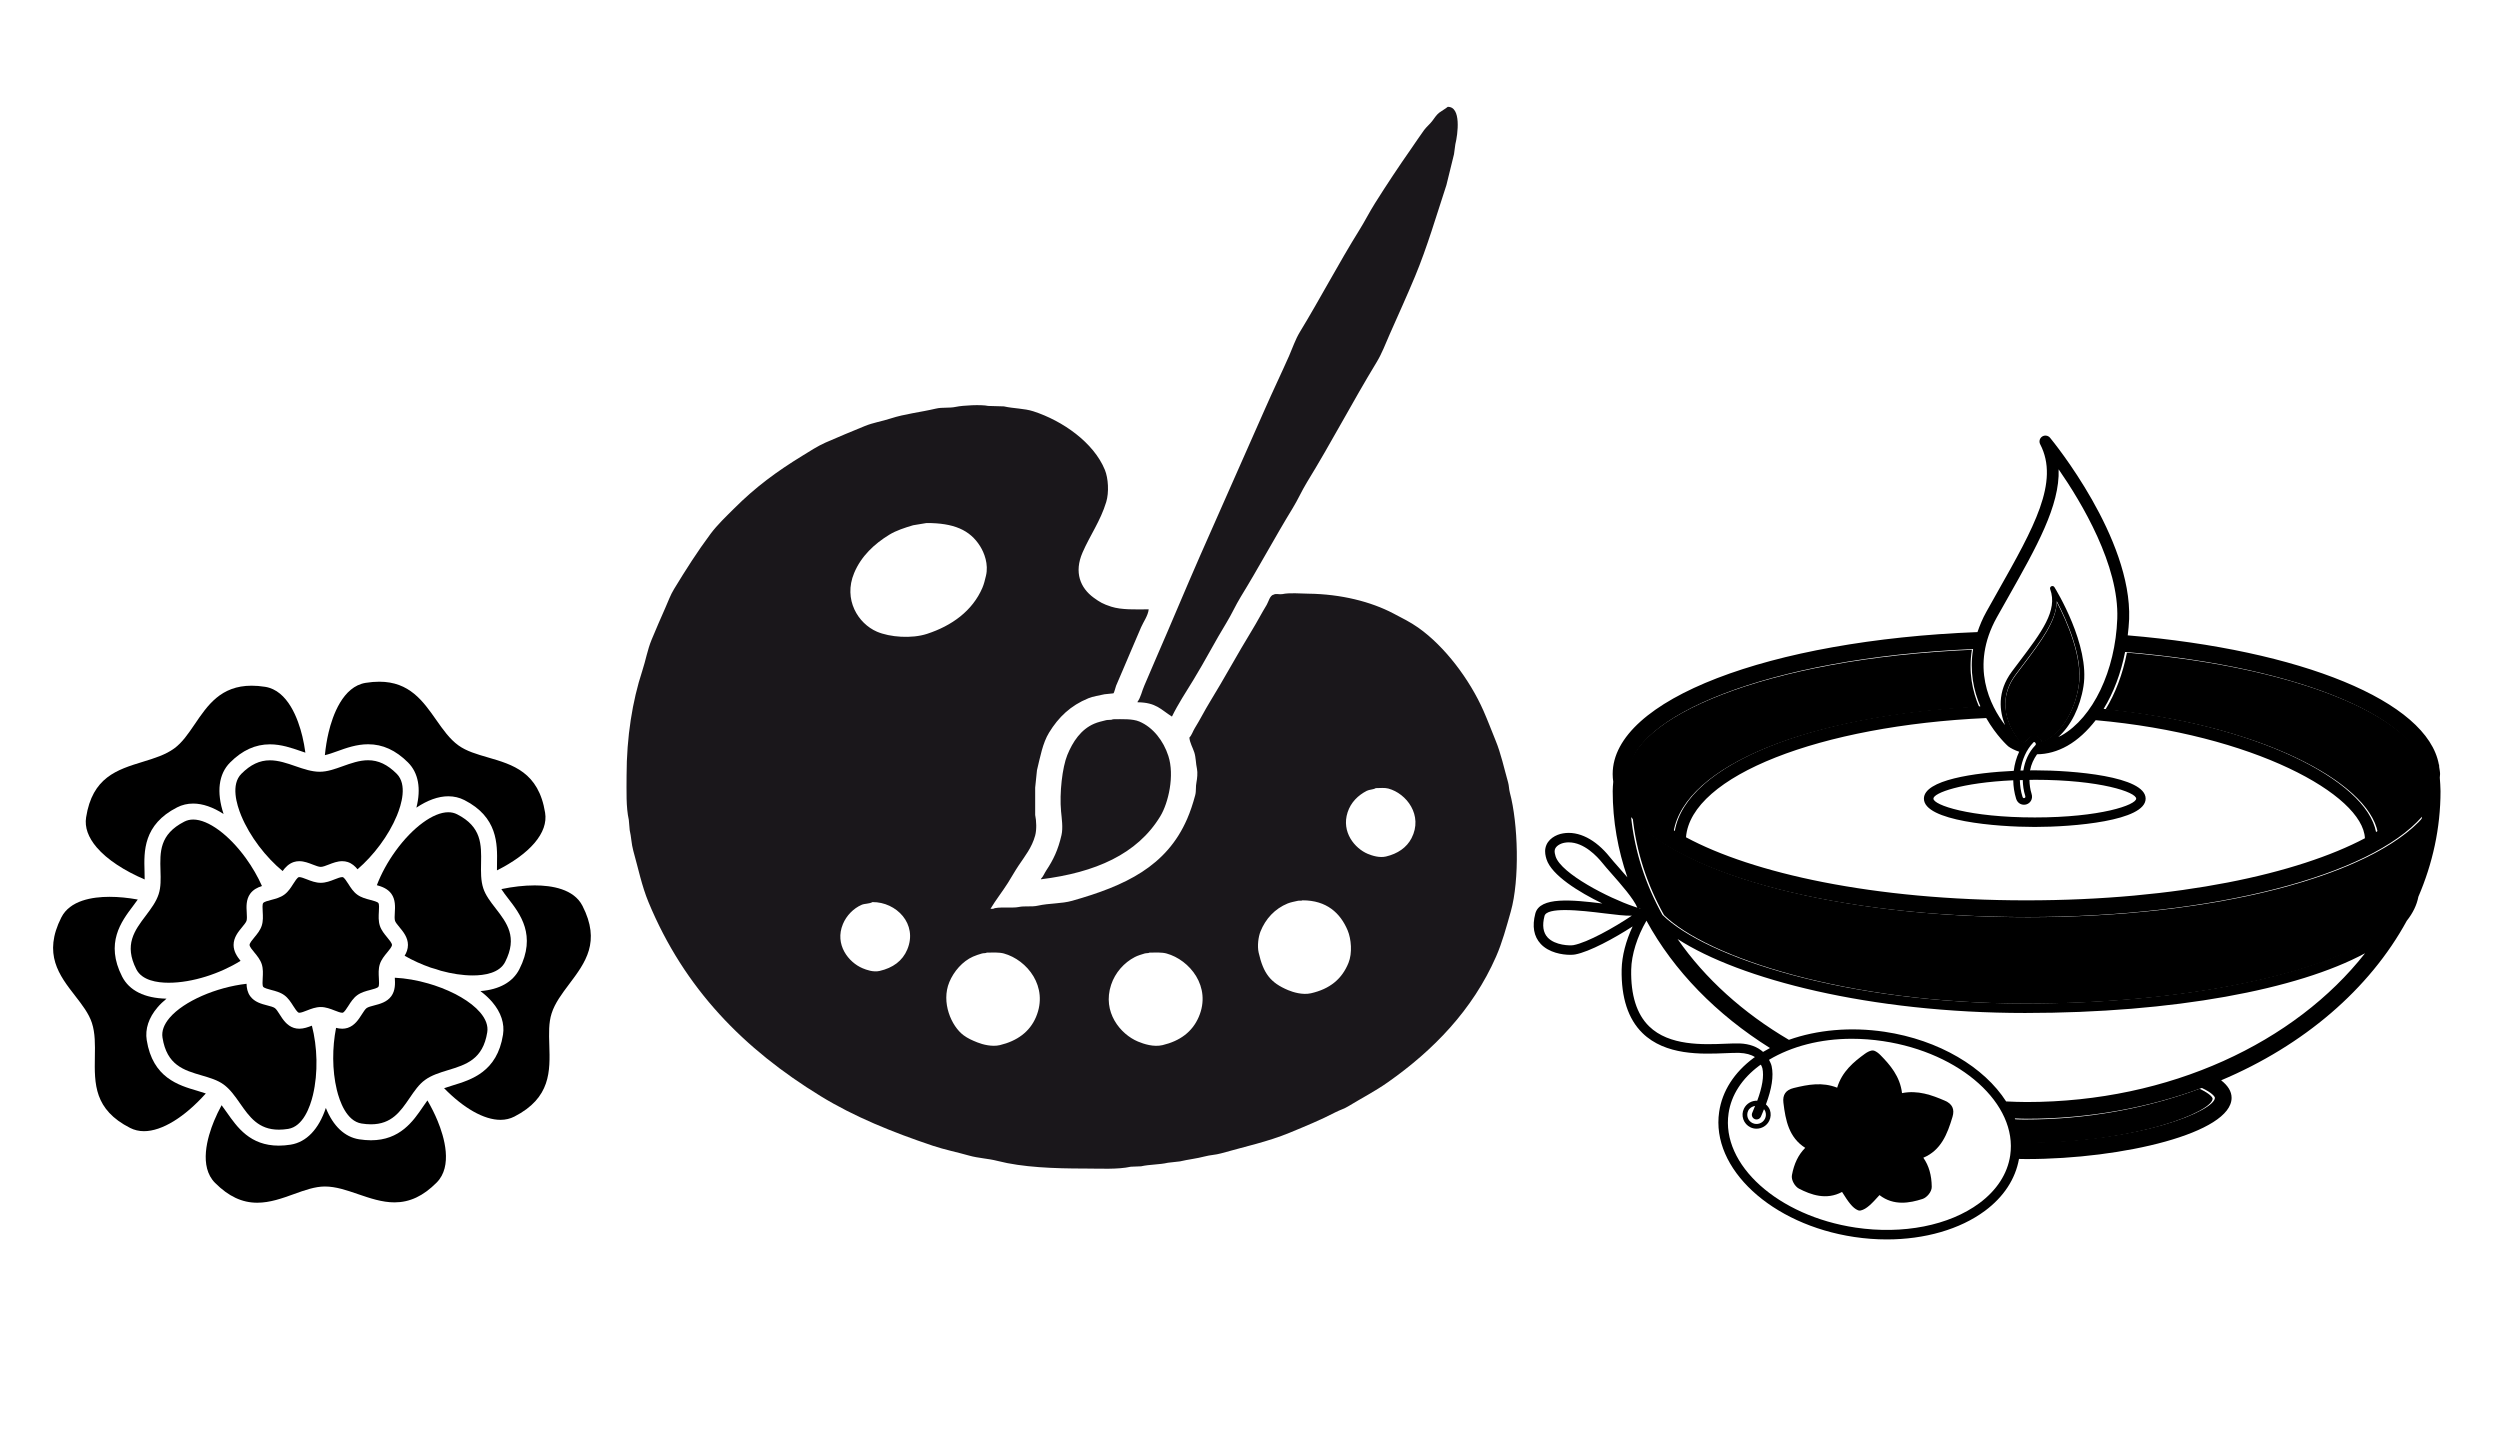
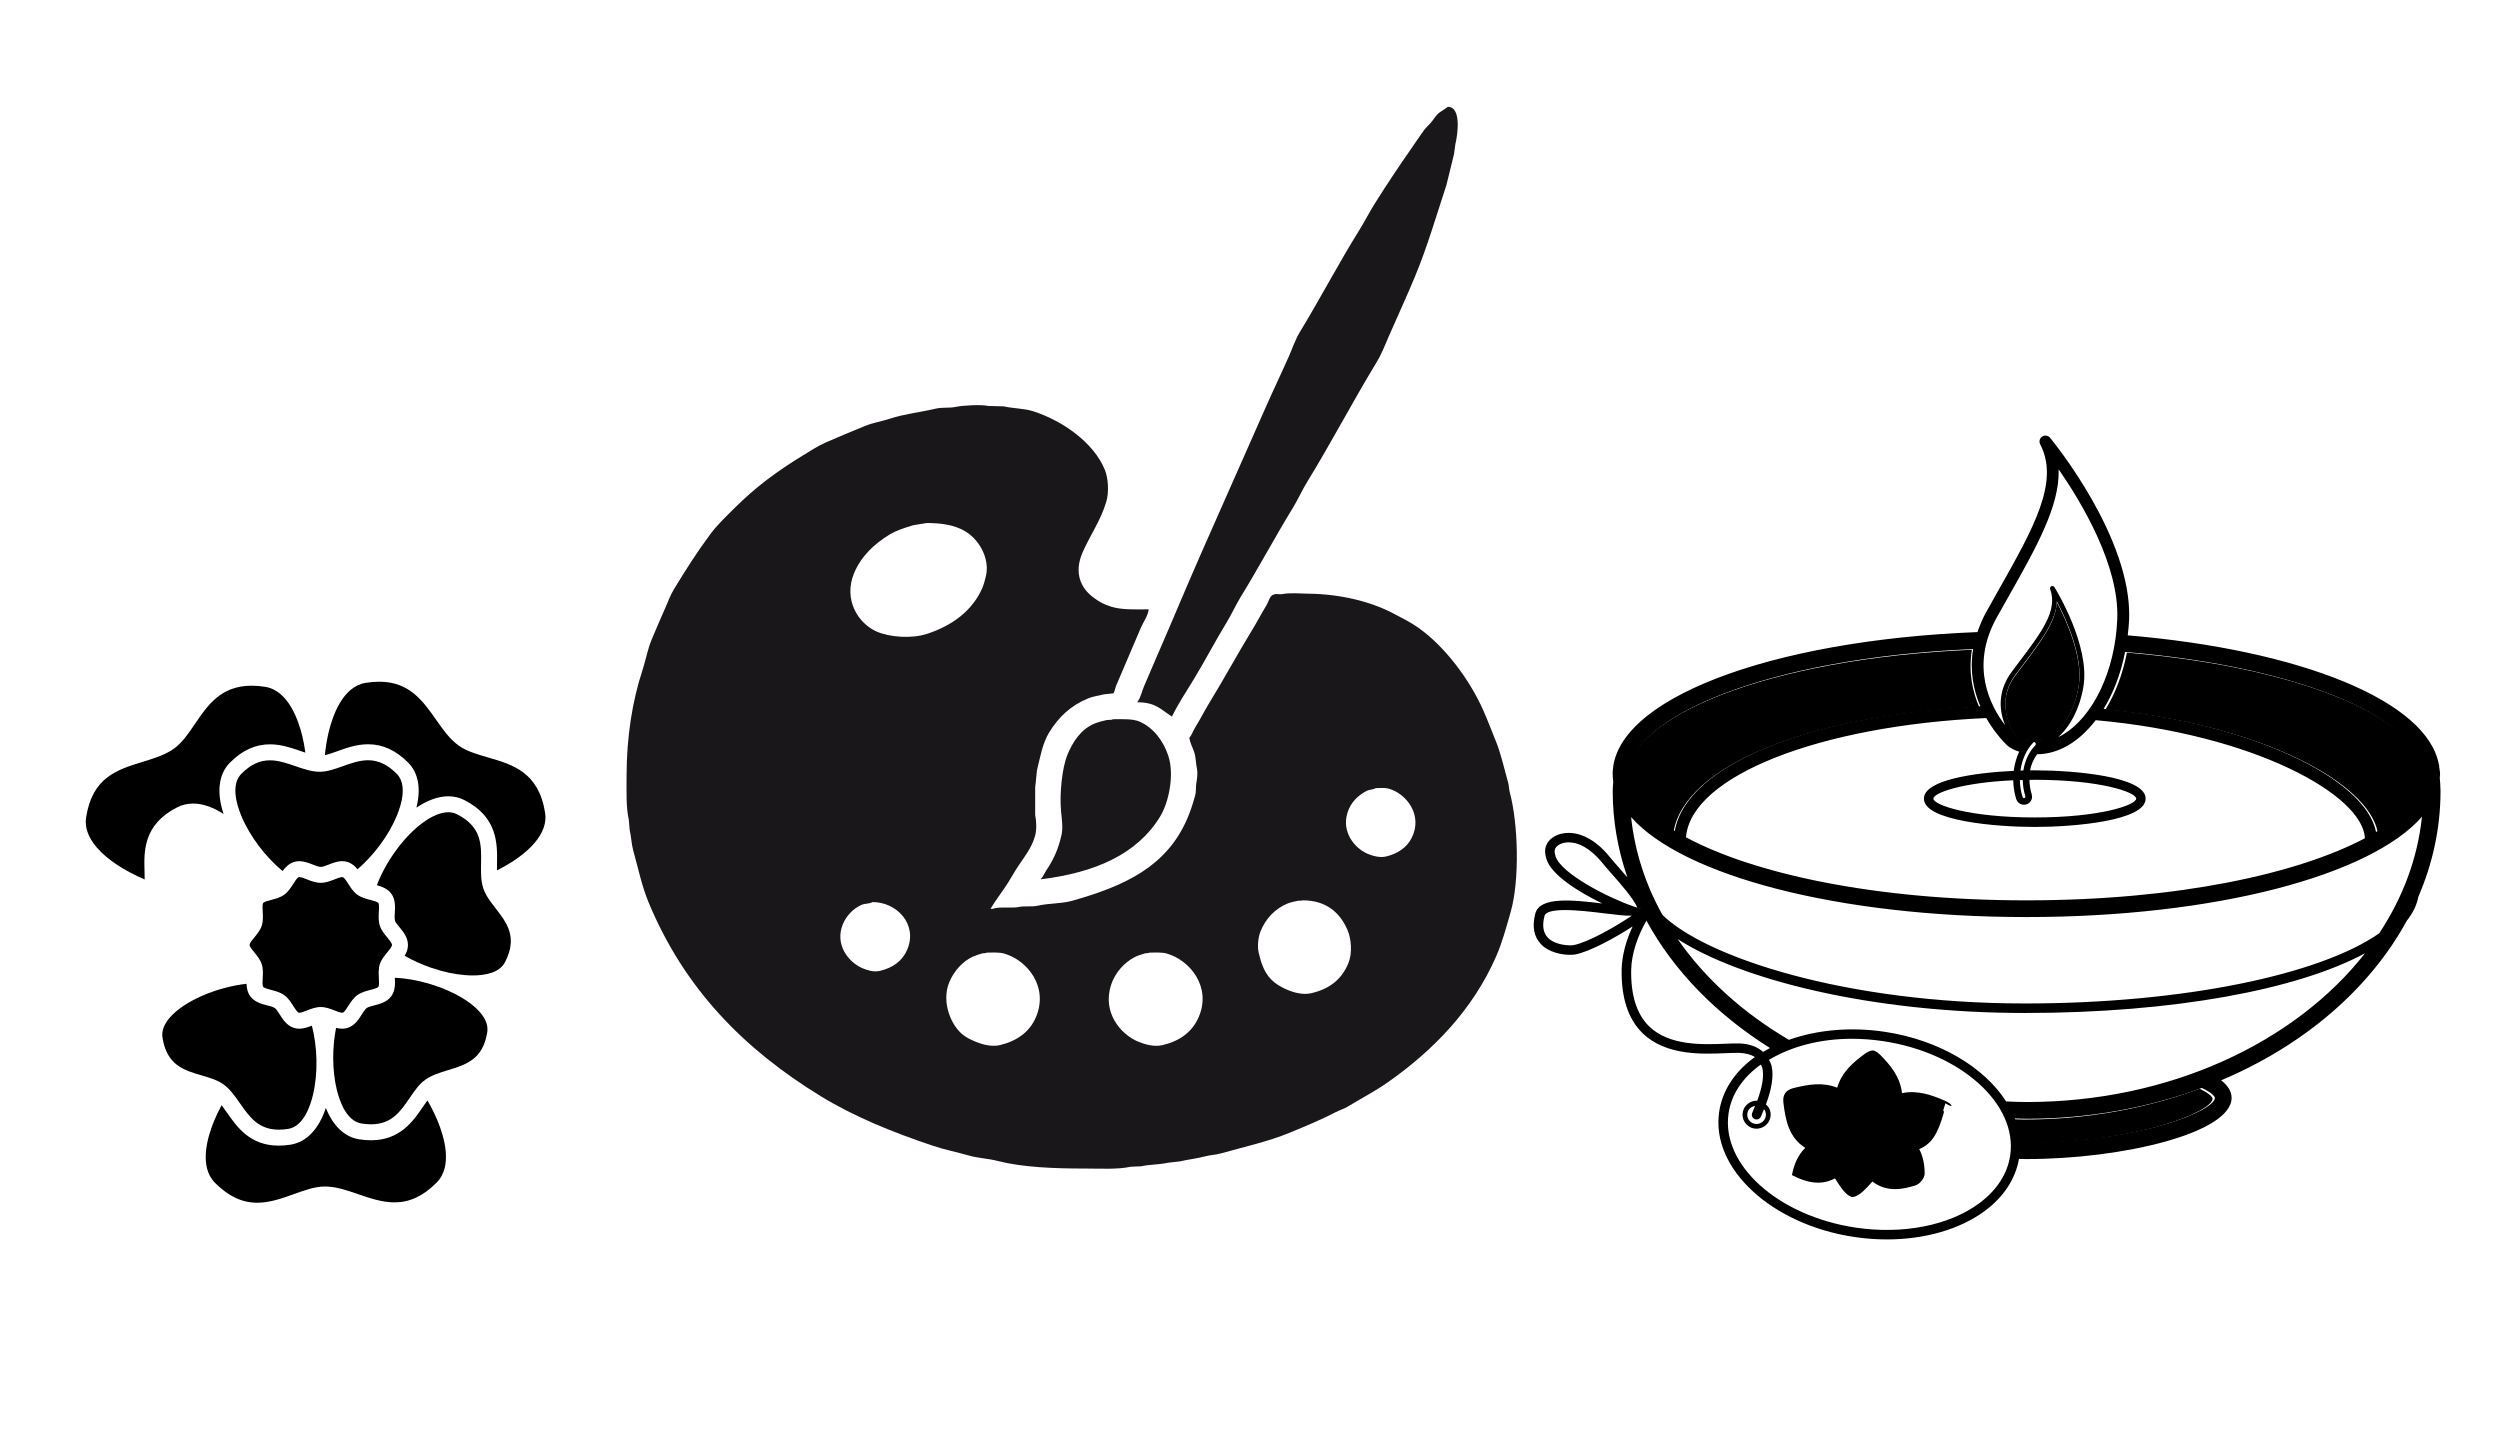
<svg xmlns="http://www.w3.org/2000/svg" version="1.0" id="Layer_1" width="143.125" height="82.486" viewBox="0 0 143.125 82.486" overflow="visible" enable-background="new 0 0 143.125 82.486" xml:space="preserve">
  <g>
    <g>
      <path fill="#1A171B" d="M65.122,40.18c0,0.008,0,0.017,0,0.025c1.08,0.01,1.333,0.421,1.972,0.819    c0.353-0.724,0.813-1.421,1.228-2.1c0.662-1.08,1.239-2.206,1.894-3.275c0.3-0.489,0.519-0.994,0.819-1.484    c1.021-1.659,1.951-3.406,2.968-5.067c0.301-0.489,0.52-0.995,0.818-1.484c1.385-2.253,2.615-4.616,3.994-6.884    c0.301-0.496,0.504-1.046,0.742-1.587c0.477-1.082,0.992-2.208,1.457-3.327c0.695-1.676,1.209-3.44,1.793-5.221    c0.145-0.588,0.289-1.177,0.434-1.766c0.027-0.188,0.053-0.375,0.076-0.563c0.146-0.593,0.352-2.165-0.434-2.149    c-0.152,0.126-0.33,0.215-0.486,0.333c-0.158,0.119-0.289,0.328-0.408,0.486c-0.135,0.177-0.33,0.332-0.461,0.512    c-0.262,0.355-0.488,0.711-0.744,1.075c-0.707,1.009-1.408,2.066-2.072,3.122c-0.32,0.508-0.576,1.025-0.896,1.536    c-1.18,1.895-2.232,3.91-3.404,5.835c-0.254,0.42-0.41,0.899-0.611,1.356c-0.445,1.006-0.93,2.013-1.383,3.045    c-1.222,2.781-2.485,5.602-3.711,8.395c-0.854,1.946-1.663,3.903-2.507,5.834c-0.238,0.545-0.462,1.086-0.691,1.613    C65.374,39.562,65.311,39.926,65.122,40.18z M86.439,45.376c-0.057-0.216-0.043-0.379-0.102-0.589    c-0.229-0.804-0.406-1.649-0.719-2.405c-0.229-0.563-0.445-1.135-0.689-1.69c-0.791-1.794-2.217-3.69-3.736-4.76    c-0.451-0.317-0.924-0.552-1.434-0.818c-1.277-0.667-2.975-1.103-4.861-1.126c-0.469-0.006-1.064-0.064-1.484,0.025    c-0.152,0.032-0.377-0.044-0.486,0.026c-0.229,0.035-0.305,0.416-0.41,0.589c-0.289,0.472-0.547,0.974-0.844,1.458    c-0.821,1.342-1.583,2.754-2.406,4.095c-0.307,0.502-0.565,1.021-0.869,1.51c-0.11,0.178-0.167,0.391-0.308,0.537    c0.028,0.301,0.194,0.573,0.282,0.845c0.096,0.298,0.083,0.63,0.154,0.946c0.046,0.208,0.01,0.575-0.026,0.742    c-0.061,0.283-0.007,0.508-0.077,0.769c-0.128,0.479-0.282,0.945-0.461,1.355c-1.181,2.719-3.536,3.823-6.578,4.684    c-0.624,0.177-1.297,0.131-1.97,0.281c-0.355,0.081-0.764,0.002-1.099,0.077c-0.342,0.076-1.228-0.034-1.459,0.103    c-0.051,0-0.103,0-0.153,0c0.305-0.509,0.684-0.987,0.998-1.484c0.213-0.338,0.393-0.666,0.615-0.998    c0.352-0.527,0.757-1.021,0.946-1.715c0.091-0.337,0.072-0.839,0-1.177c0-0.333,0-0.666,0-0.999c0-0.188,0-0.374,0-0.563    c0.034-0.333,0.068-0.666,0.103-0.998c0.188-0.774,0.324-1.549,0.69-2.15c0.544-0.89,1.232-1.553,2.253-1.97    c0.281-0.115,0.615-0.156,0.921-0.229c0.17-0.019,0.341-0.035,0.512-0.053c0.054-0.045,0.116-0.348,0.153-0.434    c0.125-0.289,0.25-0.59,0.384-0.896c0.352-0.807,0.687-1.632,1.049-2.456c0.134-0.308,0.395-0.659,0.435-1.024    c-0.758,0.005-1.553,0.039-2.15-0.153c-0.468-0.151-0.659-0.265-0.998-0.512c-0.77-0.561-1.133-1.451-0.641-2.585    c0.425-0.979,1.025-1.8,1.356-2.892c0.168-0.552,0.12-1.364-0.077-1.843c-0.643-1.566-2.413-2.806-4.094-3.352    c-0.525-0.17-1.121-0.153-1.689-0.282c-0.299-0.009-0.597-0.018-0.896-0.025c-0.4-0.09-1.464-0.031-1.842,0.051    c-0.402,0.087-0.768,0.012-1.152,0.102c-0.879,0.208-1.79,0.303-2.585,0.563c-0.512,0.168-1.001,0.237-1.484,0.435    c-0.762,0.313-1.513,0.622-2.251,0.947c-0.445,0.196-0.9,0.494-1.306,0.743c-1.506,0.923-2.704,1.81-3.915,3.019    c-0.461,0.461-0.964,0.933-1.357,1.459c-0.754,1.011-1.424,2.064-2.098,3.173c-0.202,0.331-0.327,0.688-0.487,1.049    c-0.26,0.59-0.539,1.226-0.793,1.843c-0.24,0.583-0.334,1.173-0.537,1.791c-0.559,1.7-0.896,3.777-0.896,5.989    c0,0.883-0.038,1.789,0.128,2.534c0.017,0.195,0.034,0.392,0.051,0.588c0.091,0.377,0.097,0.79,0.205,1.177    c0.285,1.017,0.489,2.023,0.87,2.942c2.065,4.985,5.488,8.43,9.854,11.107c1.919,1.178,4.113,2.067,6.423,2.841    c0.677,0.227,1.387,0.367,2.073,0.563c0.545,0.155,1.07,0.162,1.638,0.308c1.43,0.367,3.225,0.435,4.991,0.435    c0.873,0,1.881,0.063,2.635-0.104c0.196-0.008,0.393-0.016,0.589-0.024c0.489-0.111,1.062-0.092,1.535-0.204    c0.231-0.025,0.461-0.052,0.691-0.078c0.452-0.108,0.969-0.163,1.408-0.281c0.331-0.089,0.621-0.086,0.947-0.179    c1.337-0.379,2.69-0.67,3.915-1.177c0.896-0.37,1.809-0.746,2.637-1.178c0.238-0.123,0.488-0.192,0.717-0.333    c0.762-0.464,1.557-0.874,2.277-1.382c2.594-1.823,4.846-4.126,6.193-7.191c0.354-0.805,0.588-1.682,0.844-2.583    C87.008,50.358,86.914,47.155,86.439,45.376z M51.942,54.358c-0.273,0.655-0.823,1.053-1.585,1.229    c-0.366,0.083-0.757-0.064-0.973-0.154c-0.801-0.335-1.618-1.356-1.126-2.533c0.2-0.48,0.599-0.895,1.075-1.101    c0.171-0.074,0.447-0.052,0.614-0.154C51.315,51.633,52.554,52.895,51.942,54.358z M53.068,36.29    c-0.874,0.284-2.119,0.194-2.865-0.127c-1.078-0.466-1.935-1.839-1.305-3.354c0.405-0.973,1.164-1.677,2.021-2.2    c0.394-0.24,0.881-0.396,1.357-0.538c0.255-0.042,0.511-0.085,0.767-0.127c1.547-0.004,2.483,0.387,3.071,1.33    c0.232,0.373,0.492,1.024,0.332,1.689c-0.054,0.229-0.114,0.48-0.205,0.691C55.674,34.971,54.493,35.827,53.068,36.29z     M59.313,58.221c-0.359,0.854-1.085,1.377-2.073,1.613c-0.443,0.104-0.971-0.031-1.279-0.154    c-0.313-0.125-0.548-0.228-0.794-0.409c-0.703-0.521-1.298-1.89-0.818-3.046c0.256-0.615,0.754-1.191,1.356-1.459    c0.163-0.071,0.345-0.132,0.513-0.179c0.103-0.029,0.205-0.004,0.282-0.051c0.34-0.002,0.695-0.024,0.972,0.051    C58.802,54.957,60.043,56.487,59.313,58.221z M68.628,58.221c-0.369,0.856-1.076,1.376-2.073,1.613    c-0.511,0.12-1.067-0.063-1.407-0.205c-1.004-0.421-2.055-1.683-1.536-3.251c0.23-0.696,0.743-1.269,1.356-1.586    c0.168-0.087,0.384-0.151,0.563-0.205c0.103-0.03,0.205-0.004,0.282-0.051c0.339-0.002,0.696-0.024,0.971,0.051    C68.107,54.952,69.374,56.491,68.628,58.221z M77.201,55.125c-0.377,0.934-1.076,1.496-2.15,1.74    c-0.475,0.108-1.02-0.06-1.305-0.179c-1.021-0.428-1.418-0.964-1.688-2.149c-0.087-0.381-0.015-0.91,0.102-1.203    c0.293-0.737,0.83-1.313,1.561-1.612c0.182-0.073,0.398-0.108,0.588-0.153c0.094-0.021,0.195,0.013,0.258-0.025    c1.387-0.003,2.168,0.731,2.584,1.715C77.361,53.757,77.428,54.568,77.201,55.125z M80.811,47.985    c-0.279,0.54-0.795,0.891-1.459,1.049c-0.375,0.09-0.793-0.045-1.051-0.152c-0.736-0.311-1.521-1.242-1.15-2.38    c0.186-0.569,0.598-0.972,1.1-1.229c0.145-0.074,0.373-0.065,0.512-0.153c0.24-0.003,0.512-0.03,0.717,0.024    C80.525,45.424,81.484,46.678,80.811,47.985z M59.902,49.828c-0.109,0.162-0.174,0.351-0.307,0.486c0,0.009,0,0.018,0,0.026    c3.108-0.385,5.514-1.435,6.832-3.609c0.467-0.769,0.824-2.333,0.461-3.454c-0.277-0.857-0.866-1.634-1.664-1.971    c-0.384-0.162-0.975-0.134-1.51-0.129c-0.096,0.06-0.258,0.021-0.384,0.052c-0.229,0.058-0.479,0.112-0.691,0.205    c-0.753,0.325-1.222,1.022-1.535,1.791c-0.287,0.702-0.456,2.181-0.358,3.225c0.037,0.398,0.12,0.938,0.025,1.357    C60.578,48.654,60.303,49.225,59.902,49.828z" />
    </g>
  </g>
  <path d="M139.678,44.521c0.004-0.069,0.016-0.138,0.016-0.208c0-0.133-0.031-0.264-0.049-0.395  c-0.004-0.049-0.004-0.099-0.008-0.147c-0.004,0.004-0.008,0.007-0.01,0.011c-0.648-3.649-7.91-6.575-17.814-7.408  c0.035-0.307,0.068-0.613,0.08-0.929c0.168-4.638-4.338-10.153-4.529-10.385c-0.111-0.133-0.307-0.162-0.451-0.067  c-0.145,0.097-0.193,0.287-0.113,0.44c1.121,2.153-0.365,4.776-2.416,8.408l-0.66,1.175c-0.225,0.4-0.383,0.79-0.514,1.171  c-11.912,0.465-20.885,3.864-20.885,8.126c0,0.147,0.012,0.296,0.033,0.441c-0.014,0.18-0.031,0.359-0.031,0.541  c0,1.709,0.299,3.36,0.84,4.933c-0.168-0.197-0.336-0.39-0.496-0.57c-0.203-0.229-0.385-0.435-0.512-0.594  c-0.809-1.01-1.785-1.507-2.676-1.353c-0.398,0.065-0.9,0.326-1.006,0.837c-0.051,0.237,0.006,0.466,0.059,0.64  c0.287,0.917,1.857,1.887,3.197,2.537c-1.709-0.208-3.578-0.404-3.836,0.573c-0.191,0.73-0.088,1.316,0.309,1.742  c0.467,0.5,1.23,0.624,1.686,0.624c0.121,0,0.221-0.008,0.287-0.021c0.828-0.156,2.248-0.932,3.289-1.605  c-0.387,0.826-0.613,1.691-0.629,2.462c-0.029,1.614,0.371,2.839,1.189,3.641c1.32,1.294,3.389,1.212,4.76,1.154  c0.303-0.013,0.572-0.022,0.785-0.017c0.377,0.015,0.676,0.096,0.896,0.24c-0.021,0.017-0.045,0.028-0.066,0.044  c-1.121,0.831-1.807,1.9-1.982,3.095c-0.477,3.239,2.992,6.451,7.732,7.16c0.629,0.095,1.254,0.141,1.865,0.141  c2.17,0,4.188-0.575,5.619-1.637c1.08-0.802,1.746-1.829,1.949-2.971c0.141,0.003,0.279,0.007,0.42,0.007  c5.549,0,11.752-1.499,11.752-3.506c0-0.372-0.213-0.701-0.598-1.003c4.725-1.994,8.494-5.219,10.627-9.132  c0.35-0.442,0.574-0.902,0.664-1.377c0.816-1.896,1.268-3.928,1.268-6.044C139.721,45.035,139.693,44.779,139.678,44.521z   M114.316,35.347l0.66-1.171c1.607-2.845,2.955-5.227,2.881-7.308c1.328,1.918,3.469,5.506,3.357,8.553  c-0.109,2.977-1.391,5.661-3.189,6.683c-0.064,0.035-0.127,0.061-0.189,0.091c0.713-0.636,1.25-1.688,1.443-2.907  c0.379-2.353-1.58-5.538-1.664-5.674c-0.037-0.06-0.111-0.08-0.176-0.05c-0.061,0.03-0.092,0.103-0.066,0.169  c0.445,1.218-0.486,2.453-1.777,4.161c-0.135,0.179-0.273,0.361-0.412,0.548c-0.875,1.172-0.703,2.309-0.395,3.072  C113.953,40.424,112.756,38.151,114.316,35.347z M115.873,46.071c0.049,0,0.096-0.008,0.141-0.021  c0.213-0.066,0.387-0.299,0.295-0.599c-0.084-0.265-0.117-0.534-0.123-0.801c0.105-0.001,0.197-0.007,0.307-0.007  c3.754,0,5.803,0.711,5.803,1.078c0,0.365-2.049,1.078-5.803,1.078c-3.756,0-5.805-0.713-5.805-1.078c0-0.324,1.605-0.915,4.57-1.05  c0.006,0.354,0.059,0.713,0.166,1.058C115.5,45.967,115.689,46.071,115.873,46.071z M115.637,44.663  c0.055-0.001,0.111-0.002,0.166-0.004c0.008,0.299,0.047,0.604,0.143,0.906c0.025,0.081-0.012,0.11-0.047,0.122  c-0.031,0.01-0.084,0.015-0.111-0.071C115.689,45.303,115.645,44.982,115.637,44.663z M115.838,44.11  c-0.055,0.002-0.109,0.003-0.168,0.005c0.088-0.619,0.338-1.195,0.742-1.612c0.02-0.021,0.033-0.025,0.043-0.025  c0.004,0,0.006,0.001,0.01,0.001c0.029,0.008,0.068,0.044,0.082,0.093c0.016,0.05-0.01,0.082-0.029,0.102  C116.146,43.058,115.924,43.564,115.838,44.11z M116.139,42.237c-0.082,0.084-0.154,0.178-0.225,0.274  c-0.131-0.048-0.285-0.126-0.385-0.245c-0.121-0.146-1.471-1.861-0.129-3.66c0.139-0.187,0.277-0.37,0.412-0.547  c1.045-1.384,1.912-2.531,1.941-3.639c0.557,1.063,1.518,3.194,1.258,4.824c-0.242,1.513-1.066,2.794-2.051,3.189  c-0.018,0.008-0.039,0.009-0.057,0.015c-0.055-0.166-0.186-0.3-0.348-0.34C116.408,42.071,116.254,42.119,116.139,42.237z   M114.973,42.729c0.119,0.094,0.385,0.233,0.625,0.307c-0.16,0.338-0.264,0.71-0.311,1.095c-2.234,0.105-5.143,0.518-5.143,1.591  c0,1.282,4.15,1.621,6.348,1.621c2.193,0,6.346-0.34,6.346-1.621c0-1.282-4.152-1.621-6.346-1.621c-0.086,0-0.18,0.003-0.271,0.003  c0.063-0.344,0.209-0.651,0.4-0.922c0.58-0.003,1.17-0.165,1.738-0.486c0.605-0.344,1.145-0.854,1.619-1.465  c9.047,0.801,15.297,4.272,15.414,6.758c-3.818,2.02-10.678,3.556-19.385,3.556c-8.783,0-15.686-1.564-19.484-3.611  c0.281-3.518,7.686-6.398,17.188-6.826C114.289,42.119,114.955,42.716,114.973,42.729z M112.961,37.159  c-0.211,1.271,0.031,2.388,0.416,3.279c-9.703,0.465-16.846,3.344-17.494,7.135c-1.68-1.028-2.598-2.156-2.598-3.26  C93.285,41.093,101.074,37.668,112.961,37.159z M90.078,54.11c-0.189,0.034-1.047,0.019-1.475-0.439  c-0.26-0.28-0.32-0.695-0.18-1.232c0.066-0.257,0.557-0.338,1.178-0.338c0.721,0,1.619,0.11,2.232,0.186  c0.66,0.08,1.225,0.151,1.592,0.135C92.414,53.1,90.885,53.96,90.078,54.11z M89.057,49.026c-0.035-0.11-0.07-0.252-0.047-0.368  c0.047-0.224,0.326-0.372,0.564-0.412c0.078-0.014,0.156-0.021,0.234-0.021c0.883,0,1.629,0.808,1.928,1.178  c0.131,0.165,0.316,0.377,0.527,0.615c0.535,0.606,1.258,1.426,1.475,1.946l-0.223-0.074C92.125,51.421,89.369,50.021,89.057,49.026  z M99.596,59.737c-0.223-0.007-0.506,0.004-0.83,0.017c-1.273,0.051-3.203,0.13-4.357-0.999c-0.707-0.693-1.053-1.783-1.023-3.244  c0.016-0.857,0.344-1.895,0.873-2.802c1.564,2.874,4.014,5.372,7.072,7.29c-0.135,0.071-0.266,0.146-0.395,0.223  C100.615,59.936,100.172,59.759,99.596,59.737z M93.854,52.006l0.037-0.013c0.004,0.011,0.01,0.021,0.016,0.03L93.854,52.006z   M100.451,64.065c0.037,0.018,0.076,0.024,0.113,0.024c0.104,0,0.201-0.059,0.246-0.157c0.07-0.152,0.119-0.288,0.178-0.431  c0.033,0.043,0.064,0.087,0.08,0.139c0.047,0.134,0.039,0.277-0.023,0.406c-0.129,0.263-0.449,0.378-0.715,0.249  c-0.127-0.061-0.223-0.167-0.27-0.3c-0.047-0.135-0.037-0.278,0.023-0.405c0.08-0.16,0.23-0.247,0.395-0.276  c-0.053,0.13-0.098,0.252-0.16,0.391C100.256,63.841,100.314,64.002,100.451,64.065z M115.084,66.149  c-0.154,1.047-0.766,1.992-1.768,2.735c-1.727,1.279-4.373,1.799-7.082,1.396c-4.445-0.664-7.709-3.6-7.273-6.543  c0.152-1.047,0.766-1.994,1.768-2.736c0.025-0.019,0.059-0.031,0.082-0.049c0.031,0.066,0.068,0.129,0.086,0.204  c0.1,0.448-0.008,1.087-0.295,1.86c-0.313-0.013-0.615,0.157-0.76,0.451c-0.096,0.194-0.107,0.413-0.037,0.615  s0.215,0.363,0.408,0.457c0.111,0.054,0.23,0.078,0.346,0.078c0.301,0,0.59-0.167,0.73-0.453c0.096-0.194,0.107-0.413,0.039-0.615  c-0.047-0.128-0.129-0.231-0.229-0.32c0.334-0.891,0.451-1.629,0.328-2.189c-0.029-0.138-0.094-0.25-0.15-0.367  c1.291-0.771,2.943-1.203,4.738-1.203c0.588,0,1.189,0.045,1.793,0.135C112.254,60.271,115.518,63.206,115.084,66.149z   M116.008,65.399c-0.121,0-0.242-0.004-0.359-0.007c-0.027-0.463-0.129-0.919-0.301-1.364c0.225,0.009,0.451,0.021,0.678,0.021  c3.586,0,6.982-0.634,10.029-1.763c0.6,0.279,0.748,0.504,0.748,0.564C126.803,63.587,122.5,65.399,116.008,65.399z M116.025,63.091  c-0.395,0-0.785-0.017-1.174-0.034c-1.246-1.947-3.822-3.52-6.963-3.989c-1.947-0.289-3.863-0.109-5.473,0.462  c-2.619-1.538-4.801-3.507-6.373-5.772c3.547,2.299,11.01,4.235,19.898,4.235c8.492,0,15.604-1.339,19.459-3.419  C131.398,59.675,124.217,63.091,116.025,63.091z M136.213,53.428c-3.357,2.36-11.18,4.021-20.273,4.021  c-10.336,0-18.299-2.66-20.762-5.067c-0.971-1.74-1.588-3.625-1.797-5.601c2.961,3.35,11.846,5.721,22.627,5.721  c10.811,0,19.711-2.383,22.65-5.745C138.408,49.145,137.555,51.399,136.213,53.428z M136.029,47.634  c-0.566-2.98-6.934-6.216-15.596-7.052c0.568-0.923,0.988-2.036,1.229-3.257c10.402,0.859,17.072,4.009,17.072,6.988  C138.734,45.44,137.771,46.59,136.029,47.634z" />
-   <path d="M111.342,63.014c-0.748-0.323-1.549-0.613-2.451-0.433c-0.113-0.957-0.688-1.62-1.232-2.173  c-0.119-0.121-0.232-0.202-0.348-0.25c-0.051-0.021-0.107-0.025-0.164-0.014c-0.123,0.027-0.25,0.09-0.385,0.188  c-0.629,0.456-1.309,1.013-1.584,1.938c-0.852-0.334-1.662-0.183-2.488,0.019c-0.453,0.11-0.645,0.385-0.59,0.84  c0.123,1.026,0.318,1.994,1.248,2.585c-0.393,0.396-0.637,0.901-0.76,1.56c-0.055,0.286,0.176,0.659,0.404,0.777  c0.682,0.35,1.561,0.674,2.465,0.188c0.357,0.57,0.602,0.92,0.908,1.046c0.033,0.014,0.066,0.021,0.104,0.021  c0.02,0,0.041-0.002,0.059-0.007c0.326-0.075,0.625-0.38,1.072-0.88c0.813,0.63,1.734,0.456,2.461,0.222  c0.244-0.076,0.535-0.404,0.531-0.696c-0.008-0.67-0.164-1.21-0.482-1.665c1.016-0.428,1.373-1.35,1.67-2.34  C111.912,63.502,111.77,63.197,111.342,63.014z" />
+   <path d="M111.342,63.014c-0.748-0.323-1.549-0.613-2.451-0.433c-0.113-0.957-0.688-1.62-1.232-2.173  c-0.119-0.121-0.232-0.202-0.348-0.25c-0.051-0.021-0.107-0.025-0.164-0.014c-0.123,0.027-0.25,0.09-0.385,0.188  c-0.629,0.456-1.309,1.013-1.584,1.938c-0.852-0.334-1.662-0.183-2.488,0.019c-0.453,0.11-0.645,0.385-0.59,0.84  c0.123,1.026,0.318,1.994,1.248,2.585c-0.393,0.396-0.637,0.901-0.76,1.56c0.682,0.35,1.561,0.674,2.465,0.188c0.357,0.57,0.602,0.92,0.908,1.046c0.033,0.014,0.066,0.021,0.104,0.021  c0.02,0,0.041-0.002,0.059-0.007c0.326-0.075,0.625-0.38,1.072-0.88c0.813,0.63,1.734,0.456,2.461,0.222  c0.244-0.076,0.535-0.404,0.531-0.696c-0.008-0.67-0.164-1.21-0.482-1.665c1.016-0.428,1.373-1.35,1.67-2.34  C111.912,63.502,111.77,63.197,111.342,63.014z" />
  <path d="M105.633,62.703c0.145-0.84,0.66-1.36,1.447-1.929c0.035-0.026,0.07-0.048,0.102-0.064c0.027,0.021,0.059,0.049,0.09,0.081  c0.678,0.689,1.1,1.288,1.098,2.14c0,0.058,0.023,0.107,0.055,0.153l-0.918,0.819c-0.209,0.187-0.494,0.441-0.518,0.786  c-0.008,0.09,0.008,0.17,0.045,0.24c0.041,0.076,0.107,0.132,0.162,0.175c0.016,0.011,0.033,0.021,0.049,0.032  c0.002,0.005,0,0.011,0.002,0.015c0.438,0.641,0.527,1.292,0.26,1.815c-0.238-0.205-0.422-0.419-0.525-0.619  c-0.008-0.012-0.021-0.014-0.031-0.023c-0.008-0.011-0.008-0.026-0.02-0.035c-0.008-0.007-0.02-0.003-0.029-0.007  c-0.023-0.013-0.041-0.017-0.064-0.019c-0.021-0.002-0.039,0-0.063,0.006c-0.01,0.003-0.021-0.002-0.031,0.003  c-0.012,0.007-0.016,0.021-0.025,0.03s-0.025,0.009-0.033,0.019c-0.135,0.179-0.354,0.359-0.621,0.521  c-0.176-0.56,0.023-1.186,0.564-1.745c0.014-0.012,0.012-0.03,0.02-0.046c0.059-0.03,0.121-0.061,0.168-0.116  c0.051-0.062,0.084-0.141,0.092-0.233c0.035-0.354-0.229-0.657-0.42-0.878l-0.893-1.024  C105.611,62.771,105.627,62.74,105.633,62.703z" />
  <path d="M102.639,63.063c-0.021-0.178-0.004-0.201,0.18-0.247c0.834-0.204,1.592-0.334,2.373,0.063l1.023,1.18  c0.188,0.215,0.355,0.423,0.326,0.65c-0.016,0.018-0.07,0.046-0.092,0.056c-0.748,0.369-1.617,0.589-2.52,0.646  C102.943,64.971,102.768,64.124,102.639,63.063z" />
-   <path d="M109.898,68.125c-0.982,0.313-1.615,0.227-2.131-0.281c-0.053-0.054-0.121-0.081-0.199-0.079  c-0.074,0.003-0.145,0.036-0.193,0.092c-0.359,0.404-0.676,0.761-0.881,0.877c-0.182-0.146-0.424-0.535-0.721-1.011  c-0.039-0.063-0.102-0.106-0.176-0.122c-0.018-0.004-0.037-0.006-0.055-0.006c-0.055,0-0.109,0.018-0.156,0.049  c-0.594,0.417-1.236,0.395-2.145-0.075c-0.045-0.028-0.117-0.154-0.123-0.195c0.129-0.685,0.395-1.145,0.863-1.494  c0.045-0.033,0.072-0.078,0.09-0.129c0.674-0.055,1.33-0.19,1.928-0.413c-0.379,0.604-0.463,1.261-0.193,1.836  c0.021,0.045,0.059,0.076,0.104,0.094c0.02,0.006,0.039,0.009,0.057,0.009c0.029,0,0.059-0.008,0.082-0.021  c0.311-0.162,0.557-0.357,0.75-0.556c0.156,0.228,0.367,0.459,0.643,0.673c0.031,0.022,0.068,0.036,0.107,0.036  c0.01,0,0.02,0,0.027-0.002c0.049-0.007,0.09-0.034,0.119-0.073c0.354-0.51,0.395-1.153,0.143-1.798  c0.477,0.277,0.996,0.491,1.547,0.637c0.006,0.061,0.023,0.12,0.066,0.165c0.404,0.419,0.588,0.918,0.598,1.604  C110.039,67.991,109.947,68.103,109.898,68.125z" />
  <path d="M111.26,63.784c-0.305,1.013-0.621,1.807-1.637,2.088c-0.822-0.195-1.586-0.557-2.211-1.047  c-0.016-0.01-0.061-0.046-0.068-0.063c-0.002-0.003-0.008-0.016-0.006-0.045c0.014-0.188,0.199-0.368,0.402-0.549l1.127-1.006  c0.799-0.216,1.5,0.023,2.258,0.351C111.307,63.591,111.311,63.617,111.26,63.784z" />
  <path d="M116.135,42.283c-0.082,0.084-0.154,0.178-0.225,0.273c-0.133-0.048-0.287-0.125-0.387-0.244  c-0.119-0.146-1.471-1.862-0.129-3.661c0.141-0.187,0.277-0.37,0.412-0.546c1.045-1.384,1.912-2.532,1.943-3.639  c0.557,1.063,1.518,3.194,1.256,4.824c-0.242,1.513-1.064,2.794-2.049,3.189c-0.02,0.007-0.039,0.008-0.059,0.015  c-0.053-0.167-0.186-0.301-0.346-0.34C116.404,42.117,116.25,42.165,116.135,42.283z" />
  <path d="M112.893,37.199c-0.211,1.271,0.029,2.388,0.416,3.28c-9.705,0.465-16.848,3.343-17.496,7.134  c-1.678-1.026-2.598-2.155-2.598-3.259C93.215,41.133,101.006,37.708,112.893,37.199z" />
  <path d="M115.877,65.445c-0.123,0-0.24-0.004-0.361-0.008c-0.025-0.462-0.127-0.918-0.299-1.363c0.225,0.009,0.449,0.02,0.678,0.02  c3.586,0,6.982-0.633,10.029-1.762c0.6,0.278,0.748,0.503,0.748,0.564C126.672,63.633,122.369,65.445,115.877,65.445z" />
-   <path d="M136.303,53.436c-3.359,2.361-11.182,4.021-20.275,4.021c-10.336,0-18.299-2.661-20.762-5.068  c-0.969-1.739-1.588-3.625-1.797-5.6c2.961,3.349,11.846,5.72,22.627,5.72c10.811,0,19.711-2.383,22.65-5.744  C138.496,49.154,137.643,51.407,136.303,53.436z" />
  <path d="M136.133,47.674c-0.564-2.98-6.934-6.216-15.596-7.051c0.57-0.924,0.99-2.036,1.23-3.258  c10.402,0.859,17.072,4.009,17.072,6.989C138.84,45.48,137.877,46.631,136.133,47.674z" />
  <g>
-     <path d="M8.347,52.42c-0.647,0.856-1.258,1.667-0.541,3.073c0.324,0.636,1.184,0.769,1.849,0.769c1.365,0,2.947-0.526,4.117-1.253   c-0.196-0.242-0.399-0.537-0.399-0.91c0-0.43,0.27-0.756,0.486-1.018c0.104-0.127,0.223-0.27,0.254-0.363   c0.033-0.105,0.022-0.29,0.012-0.47c-0.02-0.333-0.044-0.748,0.2-1.084c0.173-0.237,0.424-0.36,0.672-0.44   c-0.235-0.531-0.548-1.077-0.927-1.6c-0.973-1.34-2.154-2.205-3.008-2.205c-0.186,0-0.352,0.039-0.508,0.119   c-1.428,0.728-1.398,1.738-1.366,2.81c0.015,0.481,0.028,0.936-0.105,1.343C8.94,51.633,8.651,52.014,8.347,52.42z" />
-     <path d="M33.345,51.857c-0.494-0.966-1.759-1.168-2.734-1.168c-0.615,0-1.26,0.076-1.908,0.212c0.107,0.17,0.246,0.351,0.391,0.538   c0.688,0.889,1.629,2.105,0.639,4.05c-0.375,0.735-1.141,1.163-2.229,1.251c0.261,0.198,0.491,0.408,0.677,0.627   c0.504,0.59,0.717,1.237,0.616,1.872c-0.336,2.125-1.807,2.573-2.88,2.901c-0.171,0.052-0.338,0.104-0.493,0.159   c1.118,1.143,2.283,1.812,3.228,1.812c0.287,0,0.554-0.063,0.796-0.187c2.096-1.073,2.047-2.61,2-4.098   c-0.021-0.655-0.041-1.274,0.134-1.814c0.19-0.59,0.583-1.112,0.999-1.666C33.518,55.1,34.403,53.923,33.345,51.857z" />
    <path d="M20.701,64.322c0.188,0.03,0.369,0.045,0.537,0.045c1.187,0,1.688-0.736,2.22-1.516c0.271-0.397,0.526-0.772,0.875-1.024   c0.375-0.273,0.833-0.413,1.318-0.562c1.027-0.313,1.997-0.609,2.244-2.169c0.059-0.368-0.079-0.75-0.408-1.136   c-0.532-0.623-1.511-1.179-2.61-1.545c-0.122-0.034-0.243-0.072-0.364-0.112c-0.629-0.182-1.285-0.298-1.91-0.328   c0.02,0.328,0.036,0.73-0.202,1.058c-0.247,0.338-0.65,0.443-0.976,0.527c-0.172,0.044-0.349,0.091-0.436,0.153   c-0.083,0.061-0.181,0.214-0.275,0.362c-0.181,0.284-0.407,0.64-0.809,0.771c-0.099,0.031-0.204,0.048-0.314,0.048   c-0.12,0-0.237-0.02-0.351-0.049c-0.22,1.116-0.23,2.414,0.042,3.545C19.443,63.053,19.838,64.185,20.701,64.322z" />
-     <path d="M11.298,62.448c-1.079-0.315-2.556-0.746-2.898-2.901c-0.1-0.635,0.113-1.282,0.616-1.872   c0.147-0.173,0.322-0.341,0.517-0.501c-1.254-0.026-2.132-0.462-2.542-1.266c-0.977-1.916-0.051-3.144,0.625-4.04   c0.095-0.126,0.188-0.249,0.272-0.37c-0.551-0.1-1.097-0.155-1.62-0.155c-0.984,0-2.262,0.204-2.756,1.178   c-1.065,2.101-0.122,3.315,0.791,4.491c0.402,0.519,0.781,1.007,0.958,1.548c0.192,0.588,0.182,1.241,0.17,1.934   c-0.025,1.56-0.049,3.031,2.021,4.081c0.241,0.122,0.506,0.185,0.79,0.185c1.034,0,2.331-0.807,3.541-2.16   C11.632,62.547,11.468,62.497,11.298,62.448z" />
    <path d="M21.075,42.609c0.835,0,1.582,0.341,2.284,1.042c0.595,0.595,0.757,1.496,0.48,2.587c0.627-0.422,1.252-0.651,1.823-0.651   c0.33,0,0.64,0.073,0.923,0.217c1.917,0.978,1.89,2.515,1.869,3.637c-0.002,0.133-0.004,0.262-0.003,0.388   c0.896-0.449,1.654-0.986,2.146-1.563c0.497-0.583,0.703-1.167,0.611-1.736c-0.372-2.325-1.851-2.755-3.28-3.169   c-0.63-0.183-1.225-0.355-1.684-0.688c-0.502-0.363-0.877-0.898-1.275-1.465c-0.752-1.071-1.53-2.18-3.253-2.18   c-0.245,0-0.507,0.021-0.78,0.065c-1.31,0.21-1.893,1.869-2.124,2.84c-0.097,0.408-0.168,0.846-0.213,1.3   c0.215-0.047,0.458-0.134,0.711-0.225C19.829,42.82,20.418,42.609,21.075,42.609z" />
    <path d="M8.282,50.349c0.002-0.15-0.002-0.311-0.008-0.475c-0.033-1.123-0.08-2.661,1.864-3.651   c0.284-0.146,0.595-0.219,0.923-0.219c0.545,0,1.14,0.21,1.739,0.597c-0.414-1.254-0.286-2.291,0.375-2.95   c0.698-0.698,1.443-1.038,2.278-1.038c0.645,0,1.235,0.204,1.757,0.384c0.092,0.032,0.184,0.063,0.273,0.093   c-0.044-0.325-0.102-0.64-0.174-0.938c-0.234-0.97-0.823-2.628-2.133-2.832c-0.27-0.043-0.529-0.064-0.771-0.064   c-1.76,0-2.521,1.12-3.256,2.204c-0.369,0.542-0.716,1.055-1.176,1.389c-0.5,0.365-1.125,0.558-1.787,0.761   c-1.49,0.457-2.897,0.89-3.256,3.184C4.84,47.359,5.046,47.94,5.542,48.52C6.138,49.217,7.127,49.854,8.282,50.349z" />
    <path d="M24.47,62.999c-0.085,0.114-0.17,0.24-0.257,0.367c-0.551,0.809-1.306,1.915-2.976,1.915c-0.216,0-0.444-0.02-0.68-0.056   c-0.827-0.132-1.486-0.76-1.902-1.796c-0.406,1.22-1.11,1.959-2.017,2.103c-0.233,0.037-0.461,0.056-0.676,0.056   c-1.646,0-2.382-1.053-2.974-1.898c-0.102-0.146-0.201-0.287-0.301-0.417c-0.165,0.304-0.31,0.607-0.433,0.905   c-0.38,0.923-0.878,2.609,0.062,3.546c0.774,0.771,1.541,1.132,2.412,1.132c0.729,0,1.428-0.252,2.104-0.496   c0.617-0.223,1.199-0.432,1.767-0.433c0.623,0,1.239,0.211,1.893,0.436c0.677,0.231,1.377,0.473,2.093,0.473l0,0   c0.875-0.001,1.642-0.36,2.413-1.134c0.935-0.938,0.434-2.619,0.052-3.539C24.892,63.779,24.696,63.388,24.47,62.999z" />
    <path d="M15.453,43.528c-0.588,0-1.107,0.244-1.632,0.77c-0.618,0.617-0.272,1.766-0.012,2.396   c0.502,1.212,1.417,2.386,2.371,3.174c0.155-0.215,0.353-0.423,0.641-0.517c0.099-0.032,0.204-0.048,0.313-0.048   c0.275,0,0.538,0.103,0.768,0.192c0.17,0.065,0.345,0.135,0.461,0.135c0.116,0,0.292-0.069,0.461-0.135   c0.231-0.09,0.493-0.192,0.768-0.192c0.11,0,0.215,0.016,0.314,0.048c0.243,0.079,0.42,0.239,0.563,0.416   c0.912-0.786,1.773-1.912,2.253-3.073c0.261-0.63,0.607-1.778-0.011-2.396c-0.528-0.528-1.049-0.774-1.637-0.774   c-0.498,0-0.986,0.175-1.458,0.344c-0.452,0.162-0.88,0.315-1.309,0.315c-0.465,0-0.917-0.156-1.396-0.321   C16.437,43.697,15.944,43.528,15.453,43.528z" />
    <path d="M28.918,55.074c0.728-1.428,0.108-2.228-0.547-3.076c-0.294-0.38-0.572-0.739-0.704-1.146   c-0.144-0.442-0.135-0.921-0.126-1.429c0.02-1.072,0.037-2.087-1.37-2.804c-0.156-0.08-0.323-0.118-0.508-0.118   c-0.854,0-2.034,0.865-3.007,2.204c-0.469,0.646-0.836,1.328-1.081,1.972c0.292,0.081,0.617,0.2,0.827,0.487   c0.244,0.336,0.221,0.751,0.201,1.084c-0.011,0.18-0.021,0.364,0.012,0.47c0.031,0.094,0.149,0.236,0.254,0.363   c0.216,0.262,0.486,0.588,0.486,1.018c0,0.235-0.081,0.438-0.19,0.618c0.457,0.265,0.967,0.495,1.497,0.681   c0.197,0.054,0.391,0.114,0.583,0.18c0.615,0.168,1.24,0.266,1.825,0.266C27.734,55.843,28.594,55.71,28.918,55.074z" />
    <path d="M9.303,59.403c0.25,1.583,1.222,1.867,2.251,2.167c0.461,0.135,0.897,0.263,1.245,0.515c0.376,0.273,0.65,0.665,0.94,1.08   c0.542,0.776,1.055,1.509,2.224,1.509c0.167,0,0.346-0.015,0.533-0.044c0.862-0.137,1.259-1.27,1.418-1.932   c0.307-1.282,0.254-2.775-0.058-3.978c-0.22,0.084-0.464,0.174-0.722,0.174c-0.11,0-0.215-0.017-0.313-0.048   c-0.403-0.131-0.629-0.486-0.81-0.771c-0.094-0.148-0.191-0.302-0.275-0.362c-0.086-0.063-0.264-0.109-0.435-0.153   c-0.325-0.084-0.729-0.189-0.976-0.527c-0.159-0.219-0.204-0.471-0.21-0.711c-1.735,0.197-3.591,0.995-4.403,1.946   C9.383,58.654,9.245,59.036,9.303,59.403z" />
    <path d="M19.157,57.85c0.163,0.064,0.332,0.13,0.436,0.13c0.013,0,0.024-0.001,0.032-0.004c0.089-0.028,0.222-0.238,0.32-0.392   c0.133-0.21,0.284-0.447,0.508-0.61c0.227-0.165,0.501-0.236,0.744-0.299c0.174-0.046,0.413-0.107,0.467-0.182   c0.051-0.07,0.037-0.314,0.026-0.492c-0.014-0.251-0.031-0.535,0.056-0.805c0.084-0.26,0.262-0.475,0.418-0.664   c0.123-0.148,0.277-0.334,0.277-0.435s-0.154-0.286-0.277-0.435c-0.156-0.189-0.334-0.404-0.418-0.664   c-0.087-0.27-0.07-0.554-0.056-0.805c0.011-0.178,0.025-0.422-0.027-0.493c-0.053-0.073-0.291-0.135-0.466-0.181   c-0.242-0.063-0.517-0.134-0.744-0.3c-0.224-0.162-0.375-0.4-0.508-0.61c-0.098-0.152-0.23-0.362-0.32-0.392   c-0.008-0.002-0.019-0.003-0.032-0.003c-0.104,0-0.272,0.066-0.436,0.13c-0.236,0.093-0.505,0.197-0.793,0.197   c-0.288,0-0.556-0.104-0.793-0.197c-0.163-0.063-0.333-0.13-0.435-0.13c-0.013,0-0.025,0.001-0.032,0.003   c-0.089,0.029-0.223,0.239-0.32,0.392c-0.133,0.21-0.285,0.448-0.508,0.61c-0.227,0.166-0.501,0.236-0.744,0.3   c-0.174,0.045-0.413,0.106-0.465,0.181c-0.052,0.071-0.038,0.314-0.027,0.493c0.014,0.251,0.031,0.535-0.056,0.805   c-0.085,0.26-0.262,0.475-0.418,0.663c-0.124,0.149-0.278,0.335-0.278,0.436s0.154,0.286,0.278,0.435   c0.156,0.189,0.333,0.404,0.418,0.664c0.087,0.269,0.07,0.554,0.056,0.805c-0.011,0.178-0.025,0.422,0.027,0.492   c0.053,0.074,0.292,0.136,0.465,0.182c0.243,0.063,0.518,0.134,0.744,0.299c0.224,0.163,0.375,0.4,0.508,0.61   c0.097,0.153,0.231,0.363,0.32,0.392c0.007,0.003,0.018,0.004,0.032,0.004c0.103,0,0.272-0.065,0.435-0.13   c0.237-0.093,0.506-0.198,0.793-0.198C18.651,57.652,18.92,57.758,19.157,57.85z" />
  </g>
</svg>